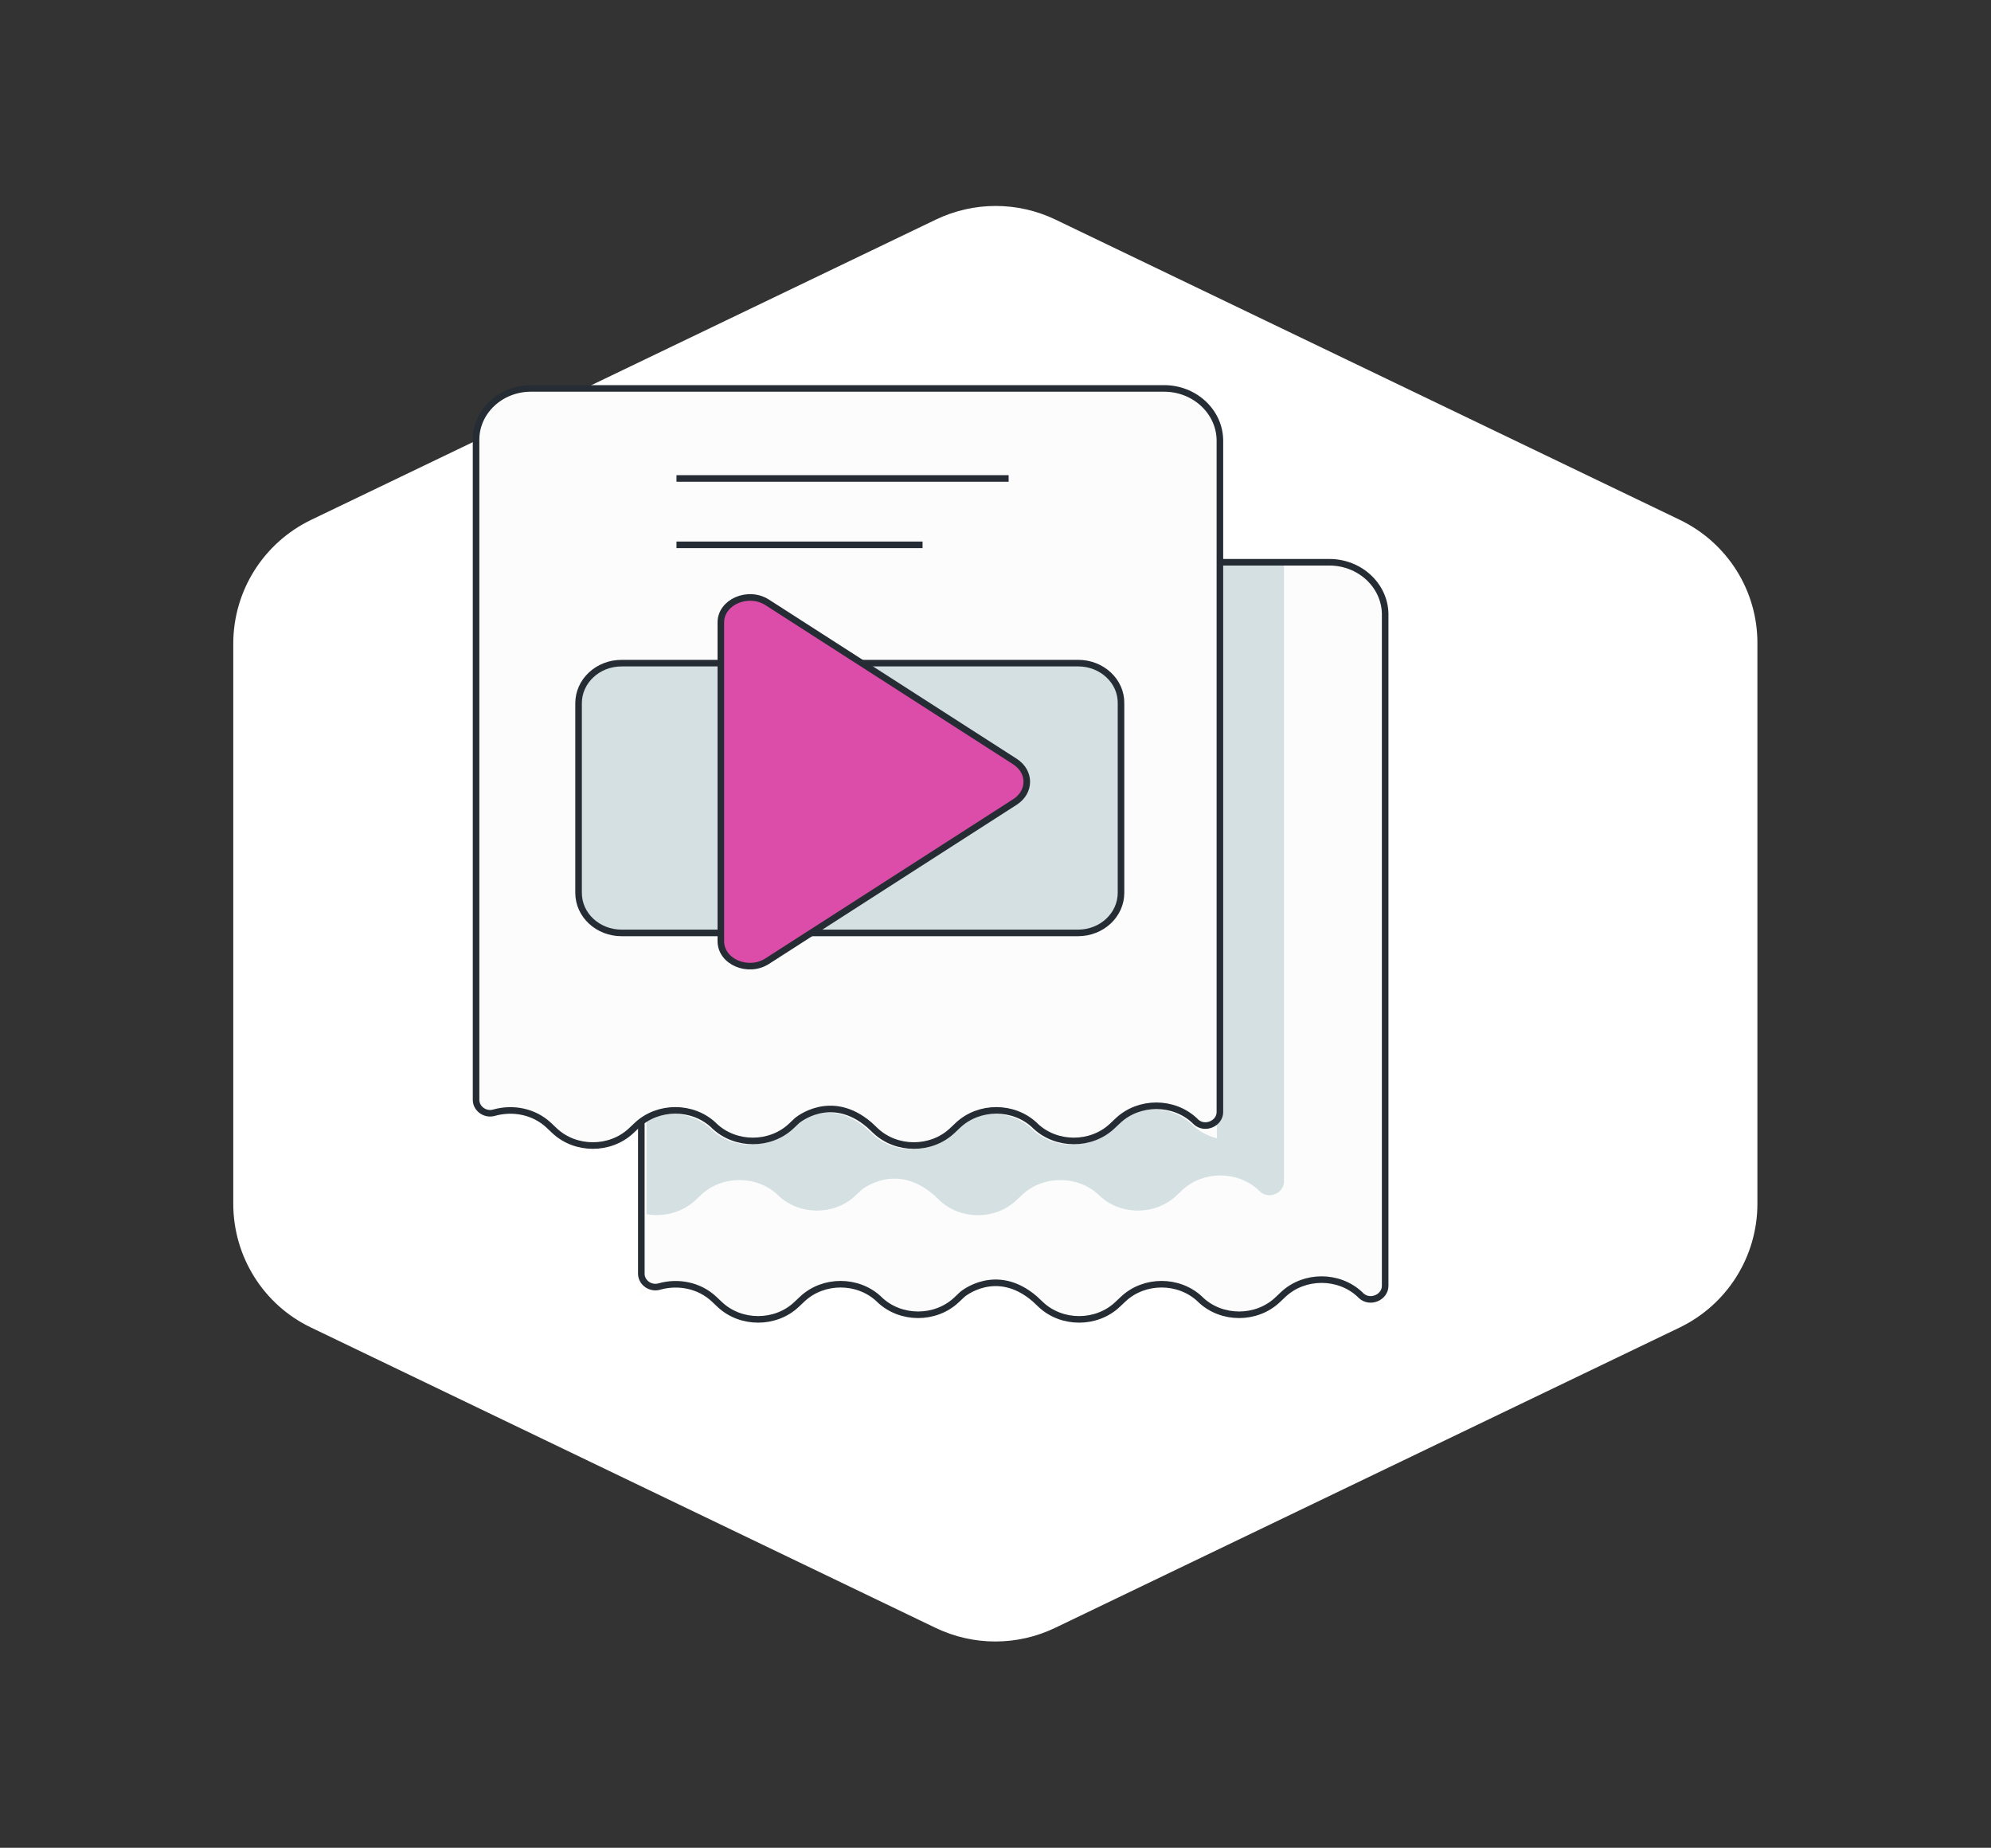
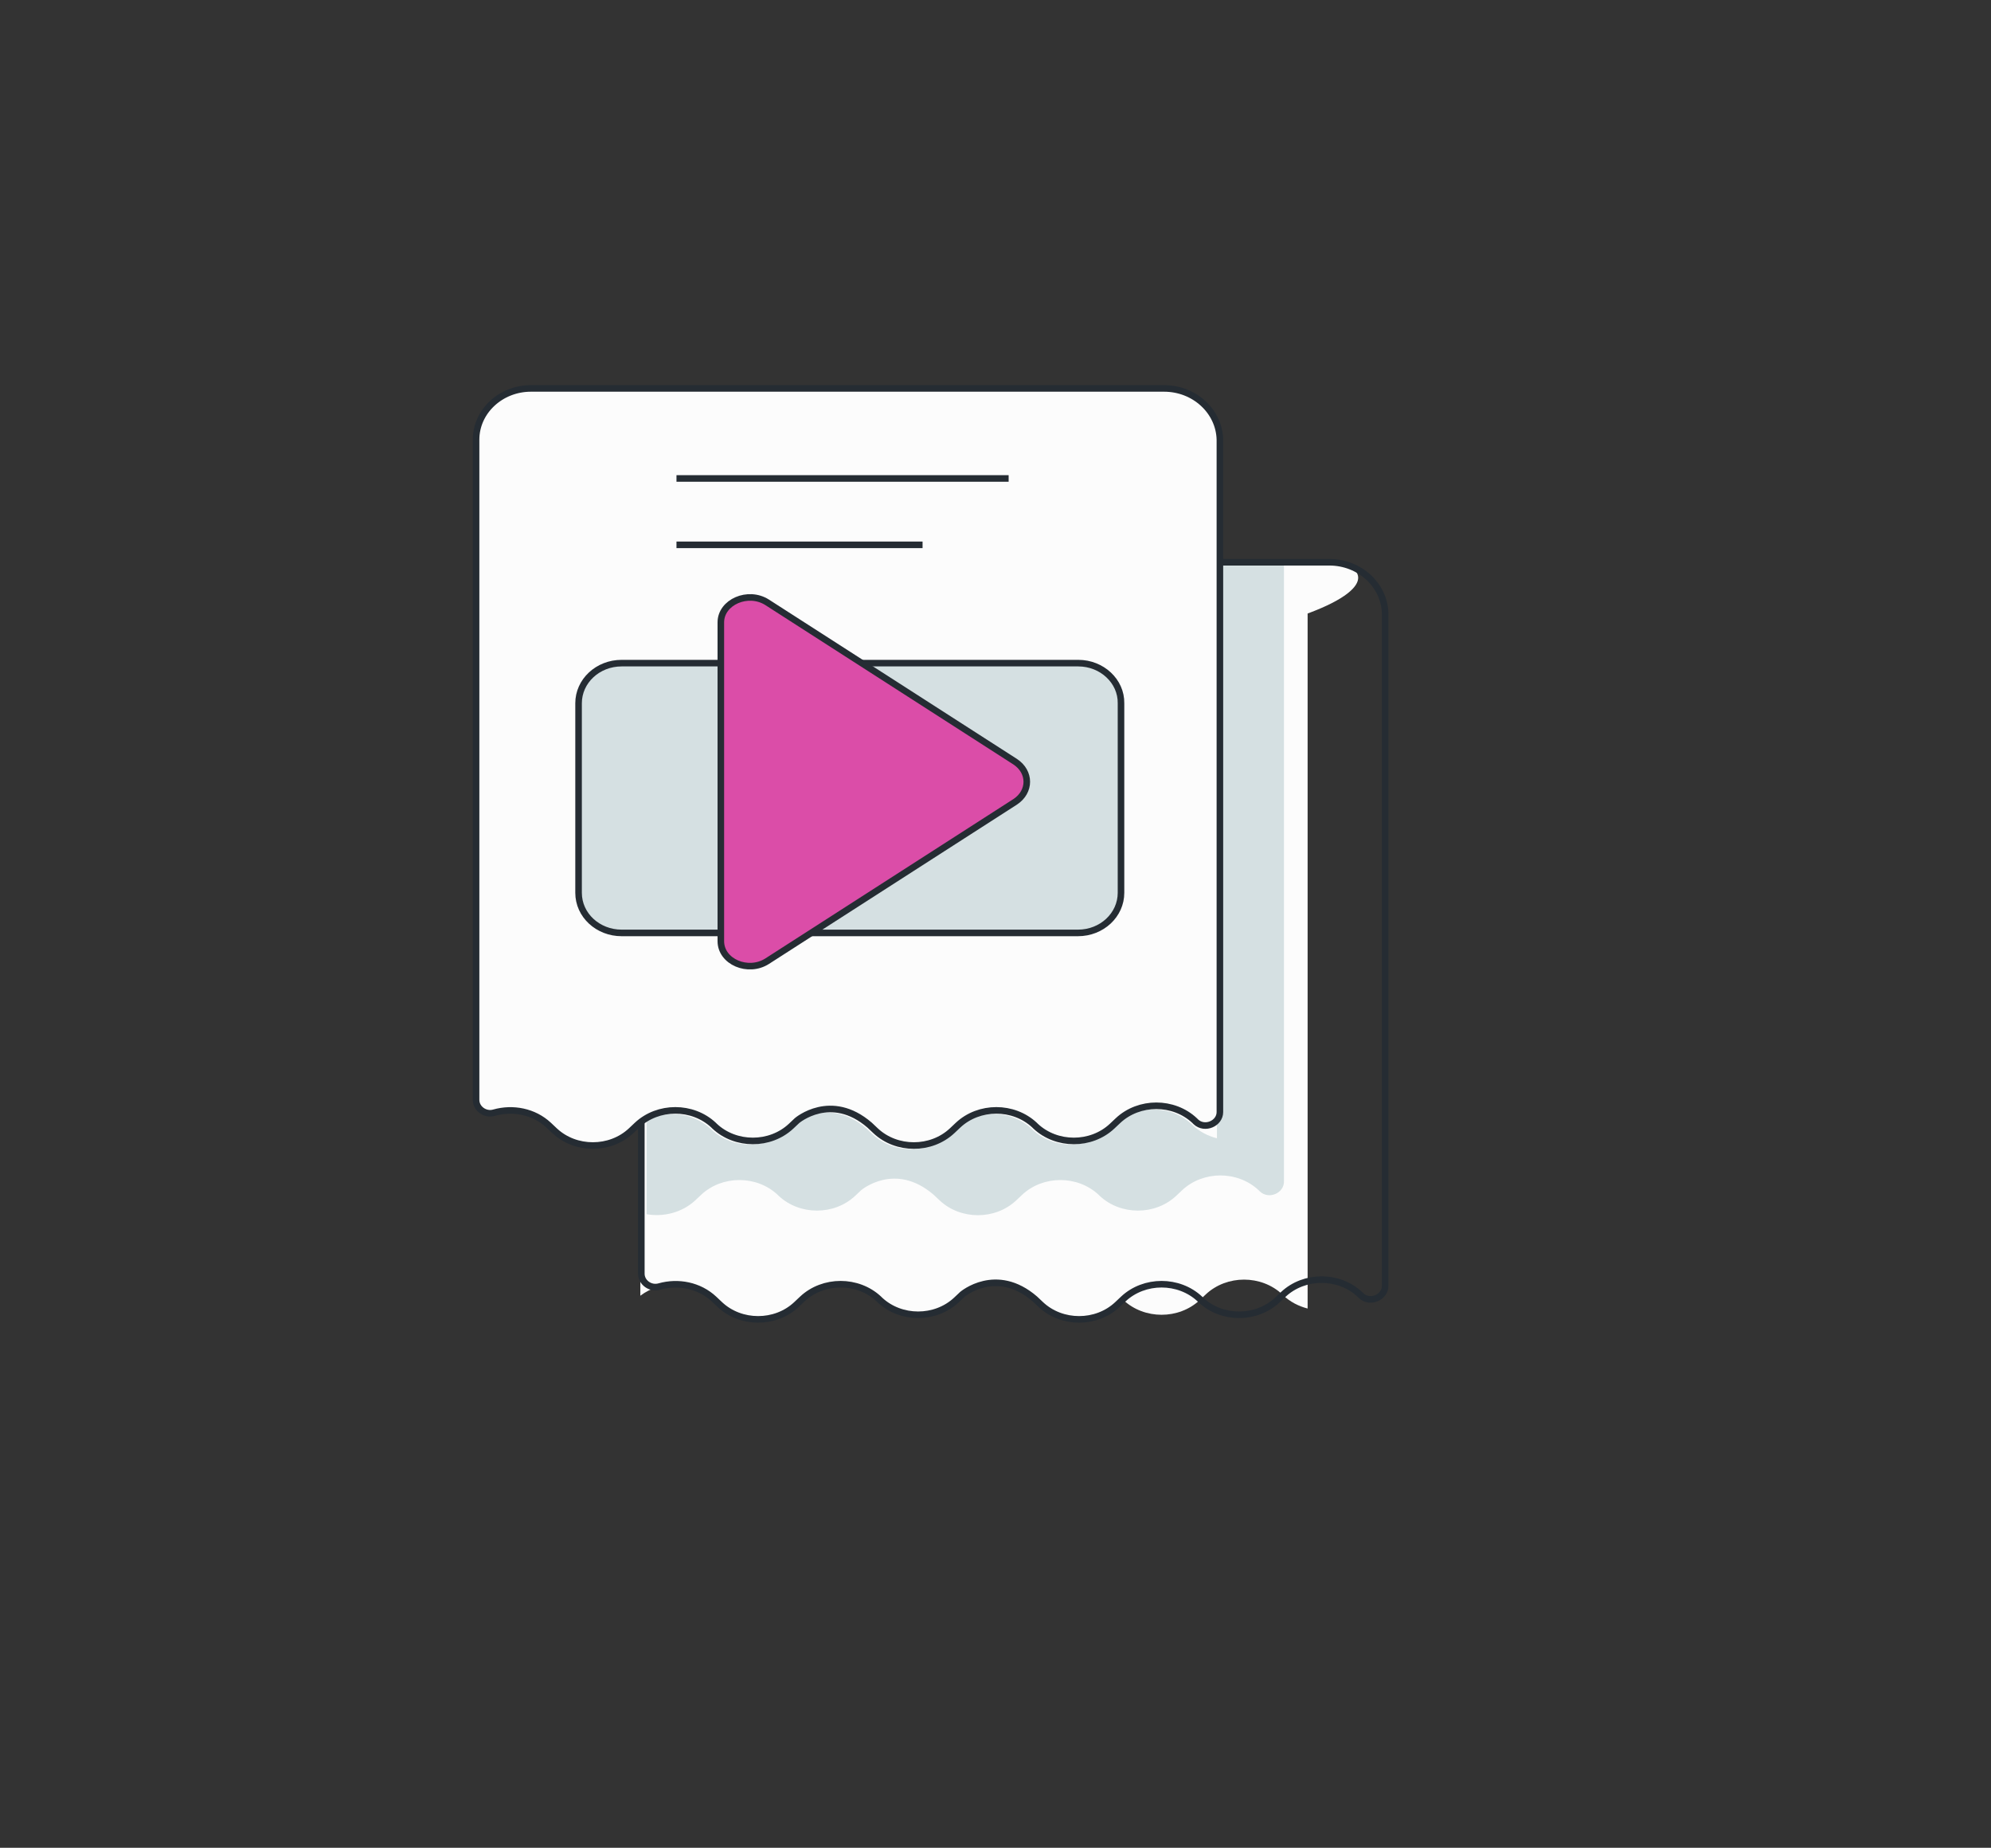
<svg xmlns="http://www.w3.org/2000/svg" id="Layer_1" x="0px" y="0px" viewBox="0 0 606 562.3" style="enable-background:new 0 0 606 562.3;" xml:space="preserve">
  <rect x="0" y="0" width="606" height="562.3" fill="#333333" stroke="none" />
  <style type="text/css">	.st0{fill:#FFFFFF;}	.st1{fill:#FCFCFC;}	.st2{fill:#D5E0E2;}	.st3{fill:none;stroke:#252C33;stroke-width:2;stroke-linecap:round;stroke-linejoin:round;}	.st4{fill:#FCFCFC;stroke:#252C33;stroke-width:2;stroke-linecap:round;stroke-linejoin:round;}	.st5{fill:none;stroke:#252C33;stroke-width:2;stroke-miterlimit:10;}	.st6{fill:#DB4DA8;stroke:#252C33;stroke-width:2;stroke-miterlimit:10;}</style>
  <g>
-     <path class="st0" d="M511.3,158.2L321.2,66.8c-11.5-5.5-24.8-5.5-36.3,0L94.7,158.2c-14.5,7-23.7,21.6-23.7,37.7v170.4  c0,16.1,9.2,30.8,23.7,37.7l190.1,91.4c11.5,5.5,24.8,5.5,36.3,0l190.1-91.4c14.5-7,23.7-21.6,23.7-37.7V195.9  C535,179.8,525.8,165.2,511.3,158.2L511.3,158.2z" />
-   </g>
-   <path class="st1" d="M404.4,171.1H211.6c-9.2,0-16.7,7-16.7,15.6v207.6c6.5-4.9,16-4.6,22.1,1l1.8,1.7c6.4,6,16.9,6,23.3,0l1.8-1.7 c6.4-6,16.9-6,23.3,0l0.3,0.3c6.4,6,16.9,6,23.3,0l1.8-1.7c0,0,0,0,0,0c0,0,10.3-8.8,22.1,1.4l1.8,1.7c6.4,6,16.9,6,23.3,0l1.8-1.7 c6.4-6,16.9-6,23.3,0l0.3,0.3c6.4,6,16.9,6,23.3,0l1.8-1.7c6.4-6,16.9-6,23.3,0l0.3,0.3c2.1,2,4.7,3.3,7.4,4V186.7 C421.2,178.1,413.7,171.1,404.4,171.1L404.4,171.1z" />
+     </g>
+   <path class="st1" d="M404.4,171.1H211.6c-9.2,0-16.7,7-16.7,15.6v207.6c6.5-4.9,16-4.6,22.1,1l1.8,1.7c6.4,6,16.9,6,23.3,0l1.8-1.7 c6.4-6,16.9-6,23.3,0l0.3,0.3c6.4,6,16.9,6,23.3,0l1.8-1.7c0,0,0,0,0,0c0,0,10.3-8.8,22.1,1.4l1.8,1.7c6.4,6,16.9,6,23.3,0l1.8-1.7 l0.3,0.3c6.4,6,16.9,6,23.3,0l1.8-1.7c6.4-6,16.9-6,23.3,0l0.3,0.3c2.1,2,4.7,3.3,7.4,4V186.7 C421.2,178.1,413.7,171.1,404.4,171.1L404.4,171.1z" />
  <path class="st2" d="M390.8,171.1h-20.4v175.3c-2.7-0.7-5.3-2-7.4-4l-0.3-0.3c-6.4-6-16.8-6-23.3,0l-1.8,1.7c-6.4,6-16.9,6-23.3,0 l-0.3-0.3c-6.4-6-16.9-6-23.3,0l-1.8,1.7c-6.4,6-16.9,6-23.3,0l-1.8-1.7c-11.7-10.2-22.1-1.4-22.1-1.4s0,0,0,0l-1.8,1.7 c-6.4,6-16.9,6-23.3,0l-0.3-0.3c-5.3-4.9-13.3-5.8-19.5-2.6v28.6c5.2,0.9,10.8-0.5,14.8-4.2l1.8-1.7c6.4-6,16.9-6,23.3,0l0.3,0.3 c6.4,6,16.9,6,23.3,0l1.8-1.7c0,0,0,0,0,0c0,0,10.3-8.8,22.1,1.4l1.8,1.7c6.4,6,16.9,6,23.3,0l1.8-1.7c6.4-6,16.9-6,23.3,0l0.3,0.3 c6.4,6,16.9,6,23.3,0l1.8-1.7c6.4-6,16.9-6,23.3,0l0.3,0.3c0,0,0,0,0.1,0.1c2.7,2.5,7.3,0.5,7.3-3L390.8,171.1L390.8,171.1z" />
  <path class="st3" d="M404.6,171.1H211.9c-9.2,0-16.7,7-16.7,15.6v200.9c0,2.7,2.8,4.7,5.5,3.9c5.7-1.6,12.1-0.4,16.6,3.8l1.8,1.7 c6.4,6,16.9,6,23.3,0l1.8-1.7c6.4-6,16.9-6,23.3,0l0.3,0.3c6.4,6,16.9,6,23.3,0l1.8-1.7c0,0,0,0,0,0c0,0,10.3-8.8,22.1,1.4l1.8,1.7 c6.4,6,16.9,6,23.3,0l1.8-1.7c6.4-6,16.9-6,23.3,0l0.3,0.3c6.4,6,16.9,6,23.3,0l1.8-1.7c6.4-6,16.9-6,23.3,0l0.3,0.3 c0,0,0,0,0.1,0.1c2.7,2.5,7.3,0.5,7.3-3V186.7C421.4,178.1,413.9,171.1,404.6,171.1L404.6,171.1z" />
  <path class="st4" d="M354.3,118.2H161.6c-9.2,0-16.7,7-16.7,15.6v200.9c0,2.7,2.8,4.7,5.5,3.9c5.7-1.6,12.1-0.4,16.6,3.8l1.8,1.7 c6.4,6,16.9,6,23.3,0l1.8-1.7c6.4-6,16.9-6,23.3,0l0.3,0.3c6.4,6,16.9,6,23.3,0l1.8-1.7c0,0,0,0,0,0c0,0,10.3-8.8,22.1,1.4l1.8,1.7 c6.4,6,16.9,6,23.3,0l1.8-1.7c6.4-6,16.9-6,23.3,0l0.3,0.3c6.4,6,16.9,6,23.3,0l1.8-1.7c6.4-6,16.9-6,23.3,0l0.3,0.3 c0,0,0,0,0.1,0.1c2.7,2.5,7.3,0.5,7.3-3V133.8C371.1,125.2,363.6,118.2,354.3,118.2L354.3,118.2z" />
  <path class="st2" d="M328.2,201.8H189.3c-7.3,0-13.1,5.5-13.1,12.2v57.7c0,6.8,5.9,12.2,13.1,12.2h138.9c7.3,0,13.1-5.5,13.1-12.2 v-57.7C341.4,207.3,335.5,201.8,328.2,201.8z" />
  <path class="st5" d="M328.2,201.8H189.2c-7.3,0-13.1,5.5-13.1,12.2v57.7c0,6.8,5.9,12.2,13.1,12.2h138.9c7.3,0,13.1-5.5,13.1-12.2 v-57.7C341.3,207.3,335.4,201.8,328.2,201.8z" />
  <path class="st5" d="M205.9,145.6h101.1" />
  <path class="st5" d="M205.9,165.8h74.9" />
  <path class="st6" d="M309,244l-75.5,48.5c-5.8,3.7-14.1,0.2-14.1-6.1v-97c0-6.2,8.3-9.8,14.1-6.1l75.5,48.5 C313.7,234.9,313.7,240.9,309,244z" />
</svg>